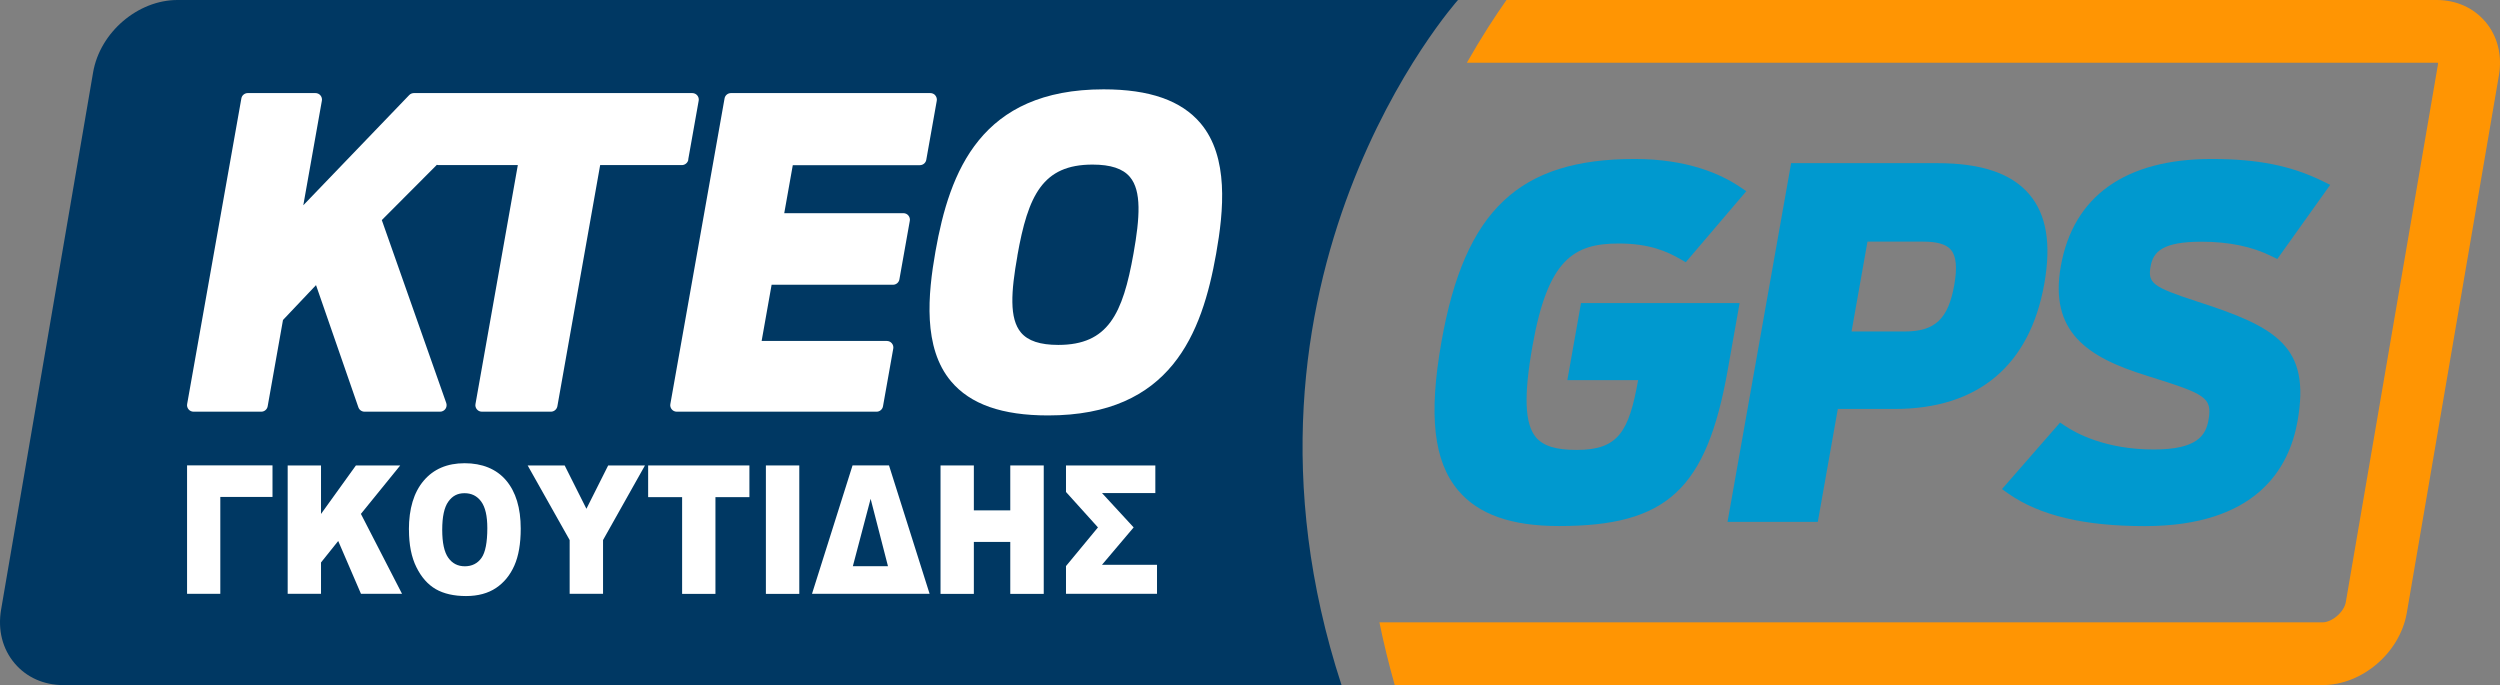
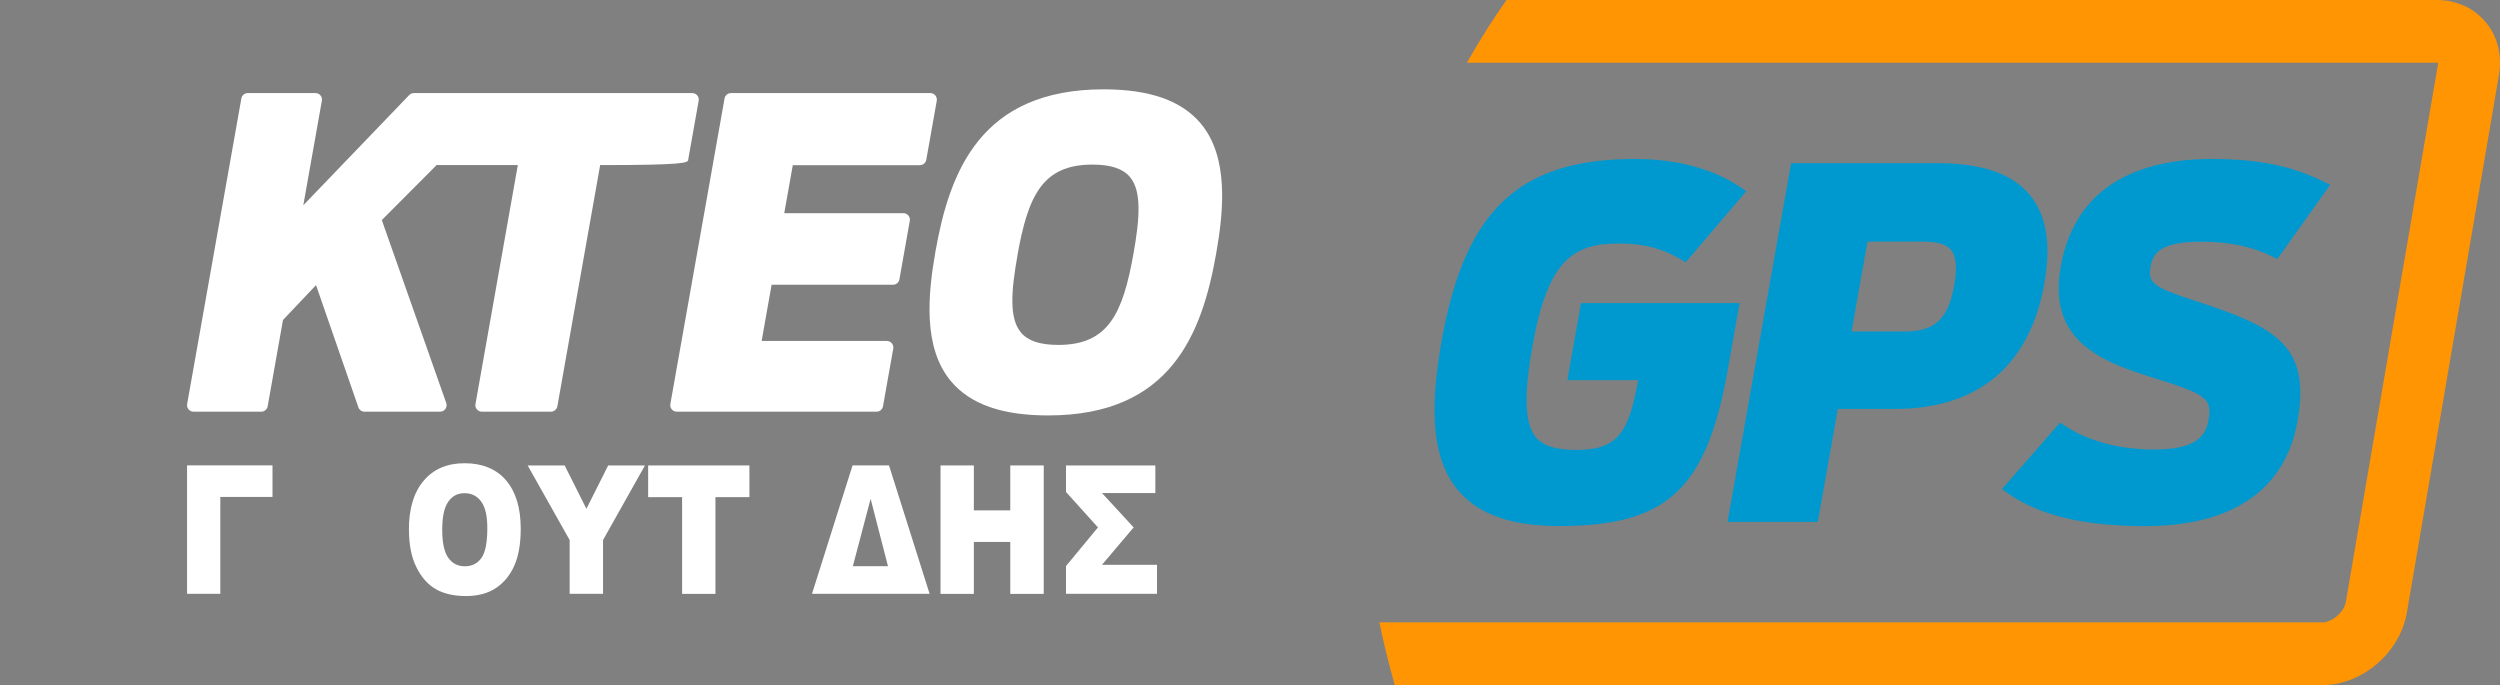
<svg xmlns="http://www.w3.org/2000/svg" width="208px" height="57px" viewBox="0 0 208 57" version="1.1">
  <rect x="0" y="0" width="208" height="57" fill="#808080" stroke="none" />
  <title>GPS-KTEO</title>
  <g id="Desktop" stroke="none" stroke-width="1" fill="none" fill-rule="evenodd">
    <g id="Homepage" transform="translate(-49, -33)" fill-rule="nonzero">
      <g id="Asset-1" transform="translate(49, 33)">
        <g id="Group">
-           <path d="M121.305,0 L14.765,0 C11.463,0 8.318,2.697 7.747,6.016 L0.091,50.721 C-0.198,52.407 0.205,53.998 1.228,55.2 C2.214,56.36 3.651,57 5.275,57 L111.616,57 C100.563,23.142 121.305,0 121.305,0" id="Path" fill="#003863" />
          <path d="M206.772,1.8 C205.786,0.64 204.349,0 202.725,0 L125.34,0 C124.402,1.328 123.259,3.08 122.044,5.22 L202.719,5.22 C202.773,5.22 202.809,5.22 202.845,5.232 C202.845,5.268 202.845,5.322 202.833,5.388 L195.172,50.093 C195.033,50.913 194.029,51.78 193.229,51.78 L114.768,51.78 C115.116,53.49 115.543,55.23 116.043,57 L193.229,57 C196.531,57 199.676,54.303 200.247,50.984 L207.909,6.279 C208.198,4.593 207.795,3.002 206.778,1.8" id="Path" fill="#FF9503" />
          <path d="M144.734,25.217 L131.54,25.217 L130.403,31.627 L136.291,31.627 C135.527,35.915 134.643,37.434 131.185,37.434 C129.453,37.434 128.407,37.111 127.793,36.387 C126.855,35.275 126.765,32.925 127.505,28.775 C128.78,21.575 130.927,20.26 134.685,20.26 C137.229,20.26 138.708,20.924 139.821,21.569 L140.254,21.82 L145.294,15.906 L144.74,15.536 C143.171,14.483 140.386,13.227 136.008,13.227 C126.38,13.227 121.87,17.485 119.933,28.41 C118.845,34.552 119.272,38.379 121.329,40.813 C123.006,42.798 125.743,43.767 129.7,43.767 C138.702,43.767 141.986,40.723 143.754,30.748 L144.734,25.217 Z" id="Path" fill="#0099CF" />
          <path d="M170.088,23.597 C170.672,20.29 170.269,17.868 168.855,16.187 C167.37,14.429 164.862,13.574 161.176,13.574 L149.022,13.574 L143.73,43.42 L151.241,43.42 L152.907,34.025 L157.64,34.025 C164.574,34.025 168.88,30.42 170.088,23.597 M155.379,20.104 L160.027,20.104 C161.182,20.104 161.934,20.326 162.319,20.786 C162.764,21.312 162.854,22.275 162.589,23.74 C162.09,26.539 160.983,27.579 158.488,27.579 L154.05,27.579 L155.373,20.11 L155.379,20.104 Z" id="Shape" fill="#0099CF" />
          <path d="M182.717,25.056 C179.103,23.878 178.682,23.555 178.929,22.167 C179.145,20.93 179.951,20.11 183.168,20.11 C185.435,20.11 187.402,20.517 189.008,21.324 L189.471,21.551 L193.873,15.38 L193.241,15.069 C190.595,13.778 187.835,13.227 184.01,13.227 C176.836,13.227 172.494,16.313 171.459,22.149 C170.497,27.579 173.618,29.72 178.592,31.251 L178.736,31.299 C183.487,32.788 184.082,33.051 183.746,34.952 C183.517,36.22 182.813,37.398 179.193,37.398 C175.17,37.398 172.71,36.035 171.838,35.449 L171.399,35.156 L166.564,40.693 L167.105,41.076 C169.709,42.894 173.414,43.773 178.435,43.773 C187.673,43.773 190.451,39.025 191.155,35.042 C192.261,28.811 189.429,27.214 182.711,25.056" id="Path" fill="#0099CF" />
-           <path d="M57.258,13.287 L58.13,8.378 C58.16,8.222 58.112,8.055 58.01,7.935 C57.907,7.81 57.751,7.744 57.589,7.744 L34.442,7.744 C34.291,7.744 34.147,7.804 34.045,7.911 L25.235,17.078 L26.78,8.378 C26.81,8.222 26.762,8.055 26.66,7.935 C26.558,7.81 26.401,7.744 26.239,7.744 L20.616,7.744 C20.351,7.744 20.123,7.935 20.081,8.192 L15.57,33.619 C15.54,33.774 15.589,33.942 15.691,34.061 C15.793,34.187 15.949,34.253 16.112,34.253 L21.735,34.253 C21.999,34.253 22.228,34.061 22.27,33.804 L23.545,26.622 L26.293,23.722 L29.817,33.888 C29.895,34.109 30.1,34.253 30.334,34.253 L36.613,34.253 C36.787,34.253 36.955,34.169 37.058,34.025 C37.16,33.882 37.184,33.696 37.13,33.535 L31.766,18.31 L36.348,13.712 C36.402,13.73 36.462,13.736 36.516,13.736 L43.083,13.736 L39.559,33.619 C39.529,33.774 39.577,33.942 39.68,34.061 C39.782,34.187 39.938,34.253 40.101,34.253 L45.832,34.253 C46.096,34.253 46.325,34.061 46.373,33.804 L49.933,13.736 L56.729,13.736 C56.993,13.736 57.222,13.544 57.27,13.287" id="Path" fill="#FFFFFF" />
+           <path d="M57.258,13.287 L58.13,8.378 C58.16,8.222 58.112,8.055 58.01,7.935 C57.907,7.81 57.751,7.744 57.589,7.744 L34.442,7.744 C34.291,7.744 34.147,7.804 34.045,7.911 L25.235,17.078 L26.78,8.378 C26.81,8.222 26.762,8.055 26.66,7.935 C26.558,7.81 26.401,7.744 26.239,7.744 L20.616,7.744 C20.351,7.744 20.123,7.935 20.081,8.192 L15.57,33.619 C15.54,33.774 15.589,33.942 15.691,34.061 C15.793,34.187 15.949,34.253 16.112,34.253 L21.735,34.253 C21.999,34.253 22.228,34.061 22.27,33.804 L23.545,26.622 L26.293,23.722 L29.817,33.888 C29.895,34.109 30.1,34.253 30.334,34.253 L36.613,34.253 C36.787,34.253 36.955,34.169 37.058,34.025 C37.16,33.882 37.184,33.696 37.13,33.535 L31.766,18.31 L36.348,13.712 C36.402,13.73 36.462,13.736 36.516,13.736 L43.083,13.736 L39.559,33.619 C39.529,33.774 39.577,33.942 39.68,34.061 C39.782,34.187 39.938,34.253 40.101,34.253 L45.832,34.253 C46.096,34.253 46.325,34.061 46.373,33.804 L49.933,13.736 C56.993,13.736 57.222,13.544 57.27,13.287" id="Path" fill="#FFFFFF" />
          <path d="M77.819,7.935 C77.717,7.81 77.56,7.744 77.398,7.744 L60.818,7.744 C60.553,7.744 60.325,7.935 60.283,8.192 L55.773,33.619 C55.742,33.774 55.791,33.942 55.893,34.061 C55.995,34.187 56.151,34.253 56.314,34.253 L72.93,34.253 C73.194,34.253 73.423,34.061 73.465,33.804 L74.319,29.002 C74.349,28.841 74.301,28.679 74.199,28.56 C74.096,28.434 73.94,28.368 73.784,28.368 L63.368,28.368 L64.198,23.692 L74.295,23.692 C74.56,23.692 74.788,23.501 74.83,23.244 L75.696,18.37 C75.726,18.215 75.678,18.047 75.576,17.928 C75.474,17.802 75.317,17.736 75.155,17.736 L65.25,17.736 L65.96,13.742 L76.532,13.742 C76.797,13.742 77.025,13.55 77.067,13.293 L77.939,8.384 C77.969,8.228 77.921,8.061 77.819,7.941" id="Path" fill="#FFFFFF" />
          <path d="M99.89,10.261 C98.284,8.36 95.644,7.433 91.819,7.433 C81.602,7.433 79.01,14.25 77.831,20.918 C77.2,24.488 76.773,28.937 79.13,31.729 C80.736,33.637 83.376,34.564 87.201,34.564 C97.418,34.564 100.004,27.764 101.183,21.109 C101.82,17.527 102.247,13.054 99.89,10.261 M84.645,21.276 C85.535,16.247 86.749,13.694 90.899,13.694 C92.408,13.694 93.425,14.029 94.008,14.722 C94.988,15.883 94.838,18.107 94.309,21.085 C93.413,26.132 92.198,28.697 88.048,28.697 C86.539,28.697 85.529,28.362 84.945,27.669 C83.965,26.503 84.115,24.272 84.651,21.27" id="Shape" fill="#FFFFFF" />
        </g>
        <g id="Group" transform="translate(15.564, 38.54)" fill="#FFFFFF">
          <polygon id="Path" points="7.108 2.805 2.766 2.805 2.766 10.865 0 10.865 0 0.179 7.108 0.179" />
-           <polygon id="Path" points="8.371 0.185 11.144 0.185 11.144 4.222 14.048 0.185 17.735 0.185 14.463 4.216 17.885 10.865 14.469 10.865 12.575 6.47 11.144 8.258 11.144 10.865 8.371 10.865 8.371 0.179" />
          <path d="M18.456,5.531 C18.456,3.785 18.865,2.428 19.683,1.459 C20.501,0.49 21.638,0 23.093,0 C24.548,0 25.739,0.478 26.545,1.429 C27.351,2.38 27.76,3.719 27.76,5.442 C27.76,6.691 27.585,7.714 27.23,8.515 C26.876,9.317 26.364,9.939 25.703,10.381 C25.041,10.824 24.205,11.051 23.207,11.051 C22.209,11.051 21.355,10.859 20.693,10.477 C20.032,10.094 19.491,9.484 19.082,8.653 C18.667,7.822 18.462,6.781 18.462,5.531 L18.456,5.531 Z M21.229,5.543 C21.229,6.62 21.397,7.397 21.734,7.869 C22.071,8.342 22.528,8.575 23.111,8.575 C23.694,8.575 24.169,8.342 24.494,7.881 C24.819,7.421 24.981,6.59 24.981,5.394 C24.981,4.389 24.813,3.654 24.47,3.187 C24.127,2.721 23.67,2.494 23.081,2.494 C22.492,2.494 22.071,2.727 21.734,3.199 C21.397,3.672 21.229,4.449 21.229,5.537 L21.229,5.543 Z" id="Shape" />
          <polygon id="Path" points="28.337 0.185 31.416 0.185 33.226 3.791 35.036 0.185 38.097 0.185 34.609 6.392 34.609 10.865 31.831 10.865 31.831 6.392 28.337 0.185" />
          <polygon id="Path" points="38.362 0.185 46.787 0.185 46.787 2.822 43.961 2.822 43.961 10.871 41.188 10.871 41.188 2.822 38.362 2.822 38.362 0.185" />
-           <polygon id="Path" points="48.158 0.185 50.937 0.185 50.937 10.871 48.158 10.871" />
          <path d="M61.773,10.865 L51.995,10.865 L55.369,0.179 L58.4,0.179 L61.779,10.865 L61.773,10.865 Z M58.316,8.569 L56.872,2.96 L55.393,8.569 L58.316,8.569 Z" id="Shape" />
          <polygon id="Path" points="62.688 0.185 65.46 0.185 65.46 3.923 68.491 3.923 68.491 0.185 71.275 0.185 71.275 10.871 68.491 10.871 68.491 6.548 65.46 6.548 65.46 10.871 62.688 10.871" />
          <polygon id="Path" points="80.699 10.865 73.127 10.865 73.127 8.557 75.786 5.34 73.127 2.392 73.127 0.185 80.56 0.185 80.56 2.482 76.122 2.482 78.756 5.34 76.122 8.45 80.699 8.45 80.699 10.871" />
        </g>
      </g>
    </g>
  </g>
</svg>